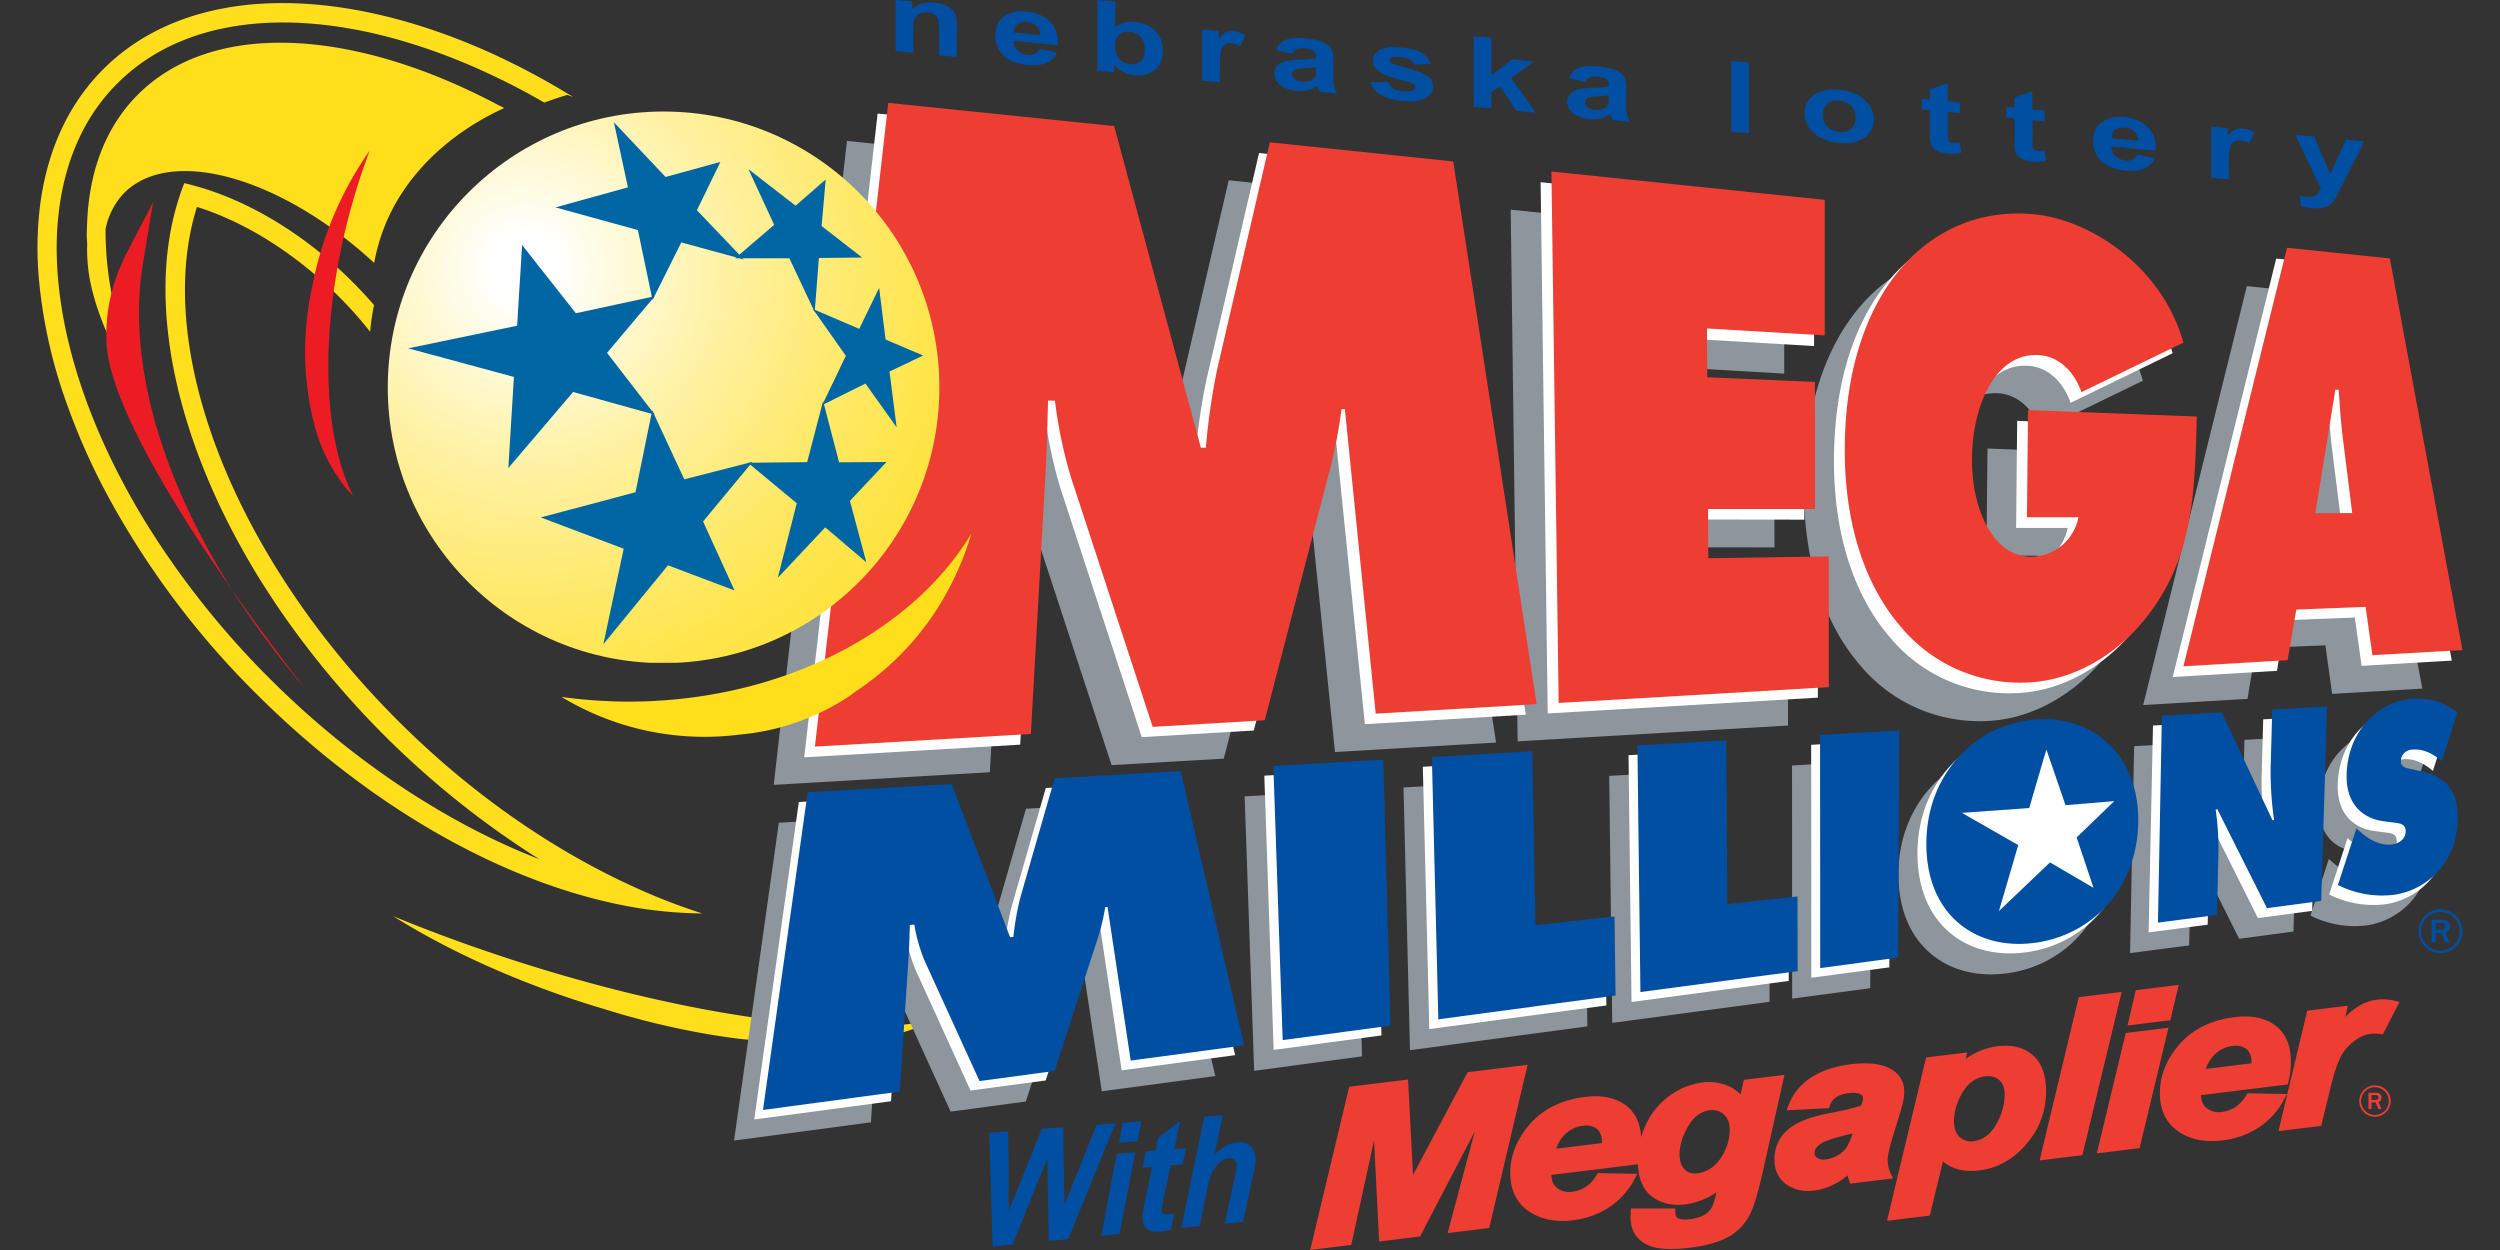
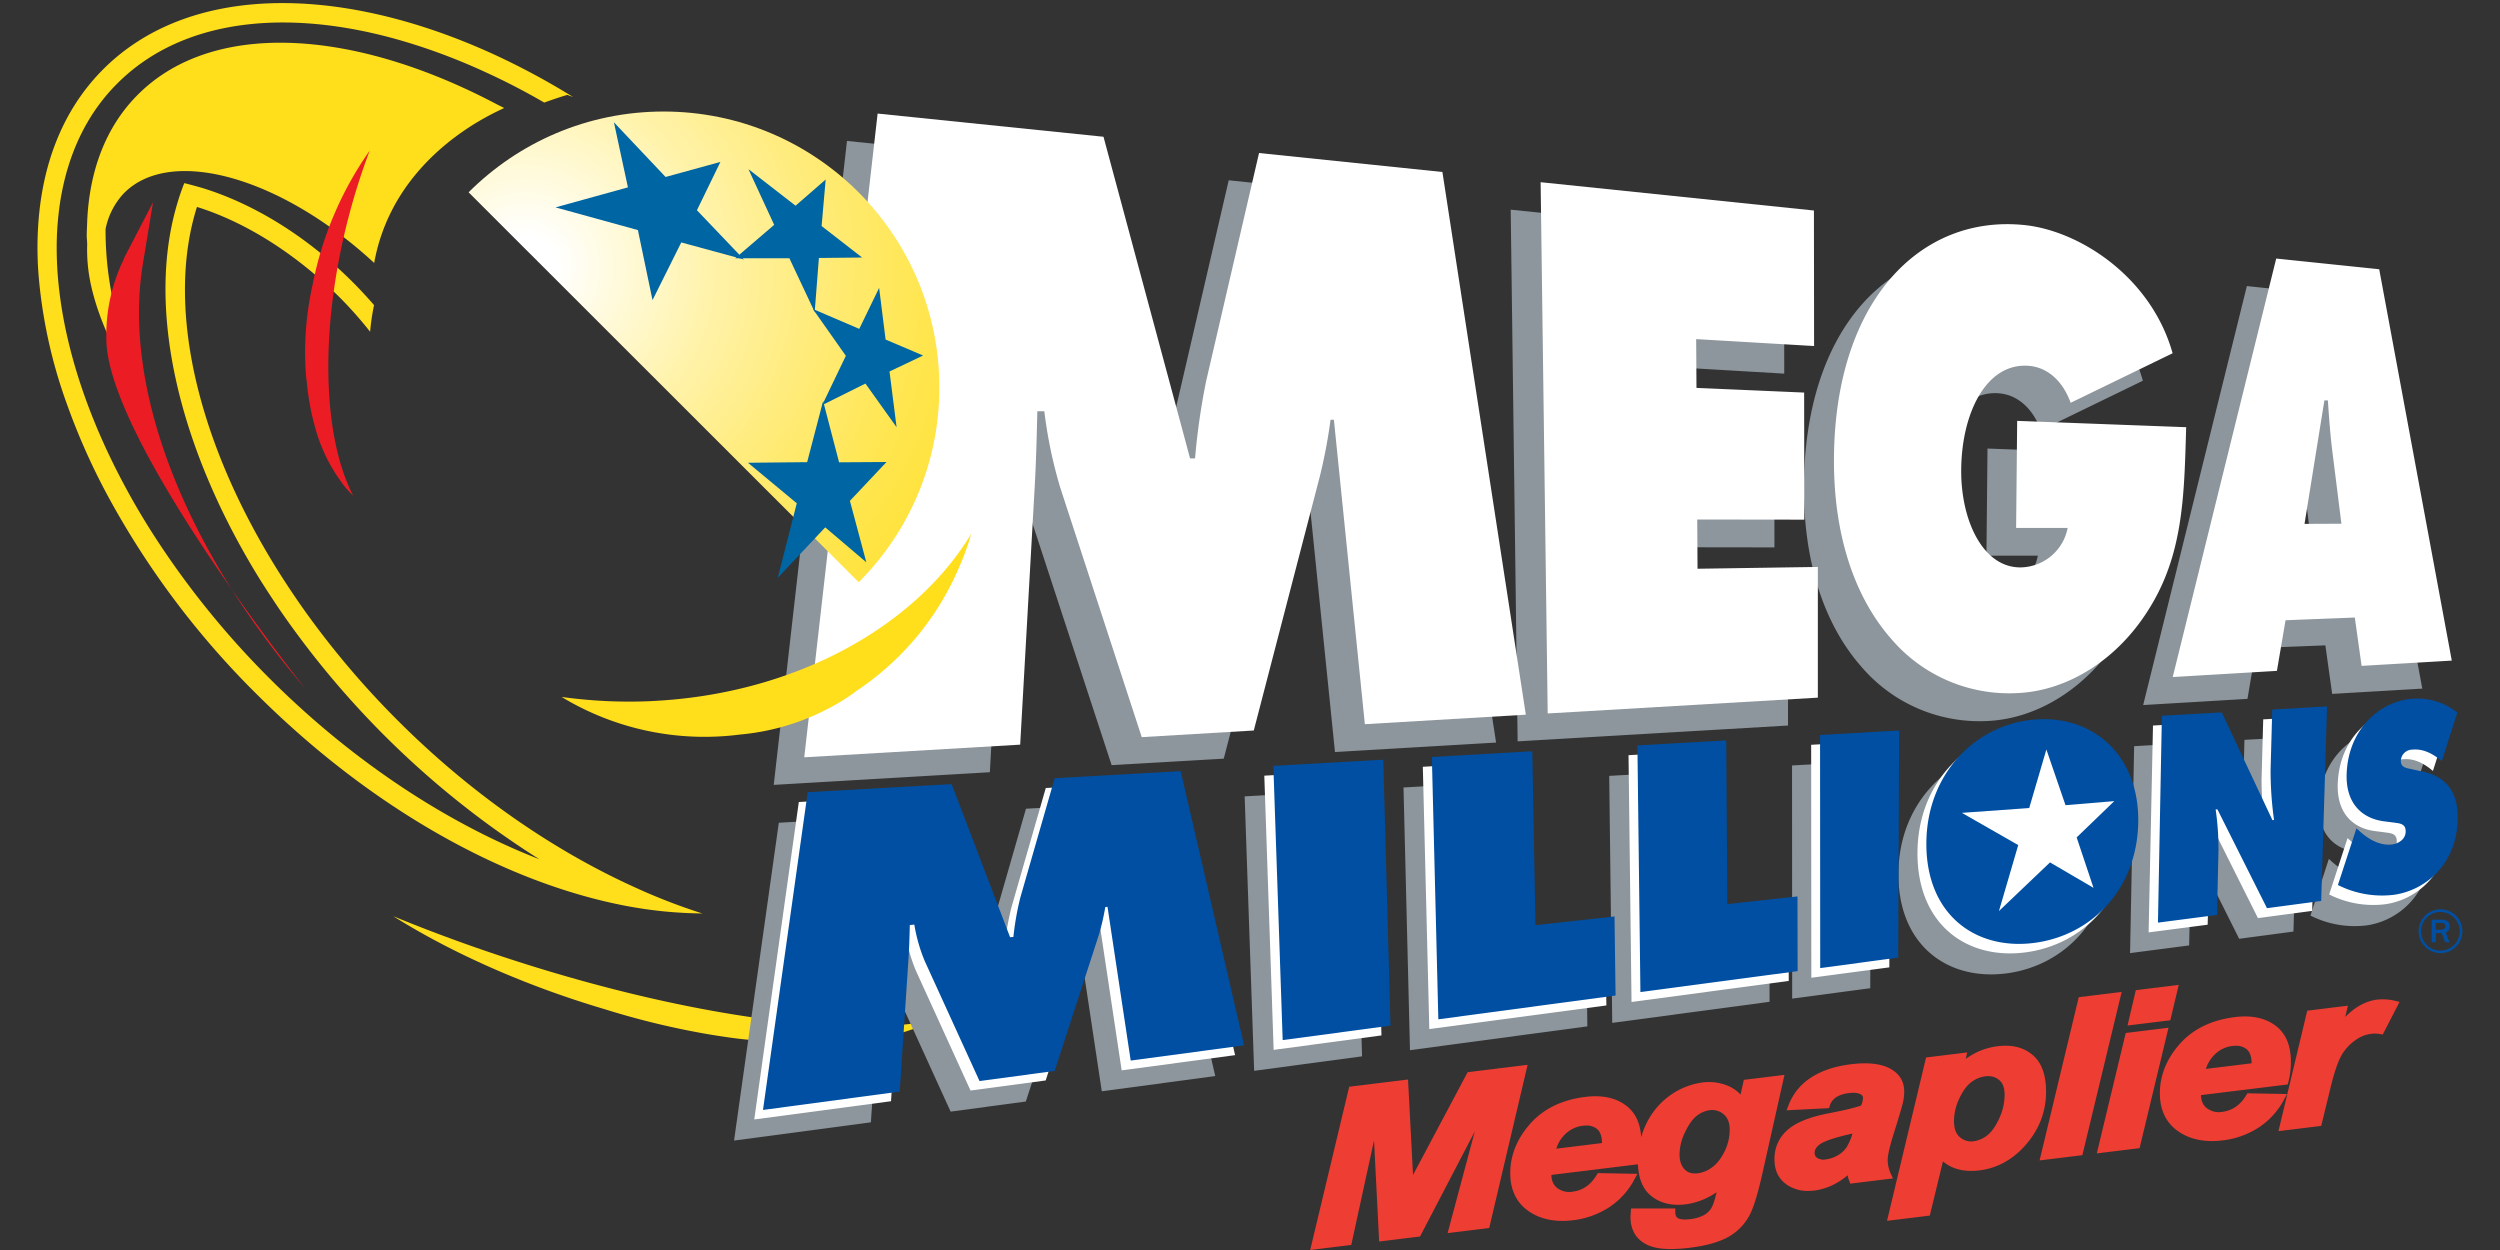
<svg xmlns="http://www.w3.org/2000/svg" viewBox="0 0 529.17 264.58">
  <rect x="0" y="0" width="529.17" height="264.58" fill="#333333" stroke="none" />
  <defs>
    <radialGradient id="a" cx="1555.8" cy="5.36" r="4.99" gradientTransform="matrix(84.63 0 0 84.56 -131344 -275.89)" gradientUnits="userSpaceOnUse">
      <stop offset="0" stop-color="#fff" />
      <stop offset=".05" stop-color="#fff" />
      <stop offset=".11" stop-color="#fffce9" />
      <stop offset=".29" stop-color="#fff3ab" />
      <stop offset=".47" stop-color="#ffeb78" />
      <stop offset=".63" stop-color="#ffe650" />
      <stop offset=".78" stop-color="#ffe133" />
      <stop offset=".91" stop-color="#ffdf21" />
      <stop offset="1" stop-color="#ffde1b" />
    </radialGradient>
    <clipPath id="b">
      <path d="M232.43 256.92C232.33 358 314.23 440 415.33 440s183.1-81.8 183.1-182.9S516.6 74.08 415.53 74h-.1c-101 0-182.9 81.9-183 182.9" class="cls-1" />
    </clipPath>
    <style>.cls-1{fill:none}.cls-3{fill:#fefefe}.cls-4{fill:#ffde1b}.cls-6{fill:#fff}.cls-7{fill:#ee3e33}.cls-8{fill:#ec1c24}.cls-9{fill:#004fa2}.cls-12{fill:#0065a3}</style>
  </defs>
  <g data-name="Layer 1">
    <path d="m1016.6 659 13.5-1.9c-4.5.5-9 1.1-13.5 1.7z" style="fill:gray" transform="translate(7.935) scale(.319)" />
    <path d="m339.638 207.882.063-.16z" class="cls-1" />
    <path d="m339.606 207.882.064-.16.031-.063v-.032l.064-.191-8 1.211.191 1.37a66.102 66.102 0 0 1 4.303-.541l2.9-.415a1.543 1.543 0 0 0 .287-.573zM339.701 207.659l-.031.064z" class="cls-3" />
    <path d="M106.21 202.432c-8-2.646-15.714-5.514-22.981-8.51 12.367 7.777 28.048 14.757 44.782 19.697a169.02 169.02 0 0 0 22.438 5.387c2.773.446 5.323.828 7.745 1.052l1.817.159.733.064a117.611 117.611 0 0 0 14.215.573 59.886 59.886 0 0 0 15.937-2.263l1.53-.478.255-.095.765-.255a20.9 20.9 0 0 0 3.633-1.69c-18.677 3.57-53.228-1.179-90.87-13.641" class="cls-4" />
    <path d="m537.13 93.52 150 15.4 57.5 213.6h3.3a473 473 0 0 1 7.4-51.5l35.1-151.4 121.9 12.8 55.5 360.3-106.9 6.28-20.6-202.2h-2.2a337 337 0 0 1-7 37.3l-44 169.3-74.4 4.3-54.3-165.8a303.32 303.32 0 0 1-10.6-50.7l-4.6-.2c-.4 16.2-.8 32.9-1.7 49.1l-9.6 172.3-143.4 8.4zm440.4 45.6 181.4 18.8.1 90-78.3-4.6.2 32.4 71.5 3.1.1 84.4-71.1-.1.2 32.7 79.9-1.2v86.8l-179.4 10.5-4.6-352.8M1406 301.82c-1.3 46.3-2 84.8-25 121.2-21.1 33.6-53.7 53.4-85.7 55.3a103 103 0 0 1-85.4-36.3c-23.2-26.5-37.8-66.6-37.8-117.9 0-105.7 57-164 126.8-156.6 36.4 3.9 83.8 34.3 98.1 85.1l-67.7 32.9c-5.6-15.3-16.2-23.9-28.5-24.6-28-1.5-44 32.1-44.2 69.3-.2 33.8 14.6 65.1 39.8 64.7a32.33 32.33 0 0 0 30.9-26.2h-34.1l.7-71.1zm78.8 64.2 13.3-82h2.3c.8 11.5 1.6 23.3 3.2 34.8l5.8 47.1zm-12.7 64 46-1.8 4.5 32.2 59.8-3.5-48.2-260-68.2-7.1-68.8 278 69.2-4.1zM801 528.42l73-4.1 4.9 176.6-71.6 9.6-6.3-182.1m105.4-5.9 66.7-3.8 2.1 115.5 52.5-5.7.7 52.5-117.7 15.8-4.3-174.3m136.5-7.7 59-3.3.7 108.8 46.6-5.1.1 49.5-104.4 14-2-163.9m121.3-6.9 52.5-3-.6 150.8-51.8 6.9-.1-154.7m143.9 37.3c14.6-1.2 23.3 10.8 23.2 25.7-.3 16.2-10 28.3-23.8 29.9s-23.9-8.7-23.7-25.3c.2-15.4 9.6-29.2 24.4-30.4m.5-47.7c-39.6 2.2-73.6 34.9-73.9 82.1-.3 47.7 32.7 71.6 72.1 66.3 37.7-5.1 67.7-35.5 68.6-79.8.7-43.7-28.8-70.7-66.8-68.6m82.5-2.3 39.8-2.3 33.6 71.5h1.2a234.65 234.65 0 0 1-2.4-33.5l1-39.9 36.4-2-3.9 129.2-36 4.8-32.9-65.7h-1.2a182.13 182.13 0 0 1 1.9 26.7l-1 43.4-39.2 5.1zm129.2 74.8 1.8 1.6c6.2 5.7 13.7 10 21.8 9.1 3.4-.4 8.9-2.8 9.1-8.4s-4.3-5.6-7.5-6.1l-7-.9c-13.8-1.7-25.3-11.2-24.7-31.3 1-30.6 23-48.9 44.1-50.1a42.29 42.29 0 0 1 29.4 9.2l-10.3 32.4c-5.6-4.8-12.1-8.4-19.5-7.7a7.7 7.7 0 0 0-7.7 7.3c-.1 4.7 4.1 5 6.8 5.6l7.7 1.6c14.2 3 24.1 12.2 23.3 32.9-1.1 29-21.7 46-42.2 48.9a65 65 0 0 1-37.3-6.5zm-1028.5-24 95.6-5.4 38.8 101.7 2.2-.2a184.75 184.75 0 0 1 4.7-26.5l22.7-78.9 83.5-4.7L781.5 714l-75.3 10.1L690.8 622l-1.5.2a144.63 144.63 0 0 1-4.5 19.5l-29 89.2-49.9 6.7-36.2-79.4a108.44 108.44 0 0 1-7-24.4l-3 .3c-.2 8.1-.4 16.3-1 24.4l-5.7 86.2-90.8 12.1z" style="fill:#8d969c" transform="translate(7.935) scale(.319)" />
    <path d="m185.764 24.039 47.81 4.908 18.327 68.08h1.052a143.234 143.234 0 0 1 2.358-16.414L266.5 32.39l38.811 4.016 17.658 114.87-34.072 2.009-6.556-64.448h-.702a112.805 112.805 0 0 1-2.23 11.825l-14.025 53.961-23.713 1.403-17.244-52.782a97.044 97.044 0 0 1-3.378-16.191h-1.476c-.127 5.163-.255 10.486-.542 15.65l-3.091 54.916-45.706 2.678zm140.337 14.527 57.85 5.992.032 28.686-24.957-1.466.064 10.327 22.789.988.032 26.9-22.662-.031.064 10.422 25.466-.382v27.666l-57.18 3.346-1.498-112.448m136.64 51.858c-.415 14.757-.638 27.028-7.968 38.63-6.726 10.741-17.116 17.02-27.316 17.626a32.804 32.804 0 0 1-27.22-11.538c-7.394-8.447-12.047-21.228-12.047-37.579 0-33.69 18.167-52.271 40.415-49.913 11.602 1.243 26.71 10.933 31.267 27.124L438.294 85.26c-1.785-4.908-5.163-7.617-9.084-7.84-8.924-.51-14.024 10.23-14.087 22.088-.064 10.74 4.653 20.749 12.685 20.59a10.305 10.305 0 0 0 9.849-8.351h-10.91l.223-22.662zm25.052 20.462L492 84.75h.733c.255 3.666.51 7.427.988 11.092l1.88 15.012zm-4.016 20.399 14.662-.574 1.434 10.231 19.092-1.115-15.363-82.838-21.801-2.263-21.906 88.581 22.056-1.306z" class="cls-6" />
-     <path d="m188.018 21.776 47.81 4.908 18.358 68.08h1.052a143.234 143.234 0 0 1 2.359-16.414l11.187-48.224 38.821 4.048 17.658 114.87-34.072 2.009-6.525-64.448h-.71a107.412 107.412 0 0 1-2.232 11.889l-14.024 53.96-23.713 1.403-17.307-52.845A97.044 97.044 0 0 1 223.3 84.82l-1.466-.031c-.127 5.163-.255 10.518-.542 15.65l-3.091 54.916-45.706 2.678zM328.387 36.31l57.849 5.992v28.686l-24.925-1.467.064 10.327 22.79.988.031 26.901h-22.662l.064 10.423 25.499-.383v27.666l-57.18 3.347-1.53-112.48m136.607 51.857c-.414 14.757-.637 27.028-7.936 38.63-6.693 10.71-17.116 17.02-27.315 17.626a32.804 32.804 0 0 1-27.22-11.538c-7.394-8.446-12.048-21.228-12.048-37.578 0-33.69 18.168-52.272 40.415-49.913 11.602 1.243 26.71 10.932 31.268 27.123L440.58 83.004c-1.785-4.909-5.164-7.618-9.084-7.841-8.925-.51-14.024 10.231-14.088 22.088-.064 10.741 4.653 20.75 12.685 20.59a10.305 10.305 0 0 0 9.849-8.35h-10.9l.223-22.694zm25.084 20.463 4.24-26.136h.7c.256 3.665.51 7.426.989 11.092l1.88 15.012zm-4.016 20.398 14.662-.573 1.434 10.23 19.06-1.083L505.855 54.7l-21.769-2.263-21.928 88.607 22.056-1.306z" class="cls-7" />
    <path d="M8.104 47.465c.86-12.972 5.323-24.35 13.674-32.733 17.976-18.072 49.626-18.2 82.137-3.506a154.265 154.265 0 0 1 16.51 8.765l.892.542-1.243-.447c-1.625.478-3.283 1.052-4.876 1.626a141.793 141.793 0 0 0-12.718-6.566 127.954 127.954 0 0 0-14.438-5.61C62.48 1.345 38.957 3.45 24.774 17.728c-6.566 6.566-10.454 15.108-12.016 24.86q-.504 3.28-.68 6.598c-.764 15.937 4.113 34.487 14.025 53.1q3.442 6.503 7.713 12.941a182.855 182.855 0 0 0 23.778 28.91c17.211 17.083 37.132 30.183 56.574 37.737a189.214 189.214 0 0 1-55.395-53.451q-1.913-2.869-3.73-5.737C37.419 94.223 30.885 64.645 37.642 42.684q.59-1.992 1.37-3.92c1.34.319 2.71.701 4.112 1.115 10.486 3.283 21.578 9.945 31.331 19.634a88.71 88.71 0 0 1 4.718 5.068 47.564 47.564 0 0 0-.83 5.642 82.87 82.87 0 0 0-6.852-7.682C62.056 53.266 51.506 46.86 41.69 43.8c-6.917 21.865.51 52.144 19.697 80.957a176.812 176.812 0 0 0 3.475 5.036 183.767 183.767 0 0 0 19.856 23.236c15.045 14.948 32.16 26.805 49.212 34.582a126.268 126.268 0 0 0 14.726 5.737 90.436 90.436 0 0 1-16.287-1.626c-25.881-4.972-53.898-20.813-77.739-44.494a179.39 179.39 0 0 1-31.777-42.2 139.703 139.703 0 0 1-8.67-19.443A105.716 105.716 0 0 1 8.2 58.646a72.827 72.827 0 0 1-.096-11.187" class="cls-4" />
    <path d="M18.453 46.923C18.9 36.31 22.278 27.098 28.908 20.31c15.745-16.127 45.578-14.374 75.985 1.626.606.319 1.211.606 1.817.924-1.37.765-23.331 9.626-27.507 32.798C59.538 37.489 36.111 30.827 26.2 40.93a15.49 15.49 0 0 0-3.857 7.554 70.978 70.978 0 0 0 2.805 20.016 105.78 105.78 0 0 0 6.256 16.83c-6.247-8.415-10.358-17.053-12.111-24.83a34.863 34.863 0 0 1-.839-8.701c0-.574-.063-1.147-.095-1.721 0-1.052.064-2.104.095-3.124" class="cls-4" />
    <path d="m26.24 54.669 6.152-11.857-2.168 13.163c-4.239 26.009 8.542 59.54 34.327 89.691 0 0-42.04-52.718-42.04-73.977a36.654 36.654 0 0 1 3.793-17.02" class="cls-8" />
    <path d="M137.732 148.407a103.476 103.476 0 0 1-18.869-.892 58.417 58.417 0 0 0 37.738 7.968 49.868 49.868 0 0 0 23.171-8.128l1.307-.956.542-.382a59.15 59.15 0 0 0 20.494-23.937l.893-1.976.127-.319.446-1.02a58.273 58.273 0 0 0 2.008-5.8c-11.856 19.729-37.546 34.103-67.953 35.442" class="cls-4" />
    <path d="M73.667 46.413a135.588 135.588 0 0 1 4.59-14.534 73.79 73.79 0 0 0-12.048 28.208 66.015 66.015 0 0 0-1.626 14.343c0 1.785.064 3.41.192 5.004l.127 1.18.064.477a52.826 52.826 0 0 0 1.689 9.212 35.22 35.22 0 0 0 4.708 10.454l.7 1.02.128.16.351.51a20.354 20.354 0 0 0 2.2 2.453c-6.344-12.303-7.204-34.582-1.084-58.487" class="cls-8" />
    <path d="m267.614 164.184 23.268-1.307 1.53 56.288-22.822 3.06-1.976-58.04m33.553-1.881 21.26-1.211.669 36.813 16.701-1.817.223 16.733-37.482 5.004-1.371-55.522m43.539-2.455 18.805-1.051.223 34.677 14.853-1.625.031 15.777-33.275 4.462-.637-52.24m38.661-2.199 16.766-.956-.223 48.065-16.51 2.199-.033-49.308m45.866 11.889c4.653-.383 7.426 3.442 7.394 8.191-.095 5.164-3.187 9.02-7.586 9.498s-7.617-2.773-7.553-8.063c.063-4.909 3.06-9.307 7.777-9.69m.159-15.203c-12.622.7-23.49 11.123-23.554 26.167-.096 15.204 10.422 22.821 22.98 21.132 12.016-1.625 21.578-11.283 21.865-25.434.255-13.929-9.18-22.535-21.291-21.865m26.295-.702 12.686-.7 10.709 22.788h.35a74.79 74.79 0 0 1-.764-10.677l.35-12.717 11.602-.638-1.243 41.18-11.474 1.53-10.487-20.947h-.382a58.05 58.05 0 0 1 .606 8.51l-.383 13.833-12.494 1.626zm41.18 23.841.574.51c1.976 1.817 4.366 3.188 6.916 2.9 1.084-.127 2.869-.892 2.933-2.676s-1.371-1.785-2.39-1.945l-2.232-.287c-4.398-.541-8.096-3.57-7.873-9.976.32-9.753 7.331-15.586 14.056-16a13.635 13.635 0 0 1 9.371 2.932l-3.283 10.32c-1.785-1.53-3.857-2.677-6.215-2.485a2.454 2.454 0 0 0-2.454 2.326c-.064 1.498 1.338 1.594 2.167 1.785l2.454.51c4.526.956 7.682 3.889 7.427 10.486-.351 9.244-6.917 14.662-13.45 15.586a20.698 20.698 0 0 1-11.89-2.071zm-327.814-7.649 30.47-1.721 12.368 32.415.7-.064a58.885 58.885 0 0 1 1.499-8.446l7.235-25.148 26.646-1.498 13.428 58.04-24.01 3.22-4.899-32.543-.478.032a46.088 46.088 0 0 1-1.466 6.215l-9.243 28.431-15.905 2.136-11.538-25.308a34.563 34.563 0 0 1-2.231-7.777l-.956.096c-.064 2.582-.128 5.195-.287 7.777l-1.817 27.475-28.95 3.856z" class="cls-6" />
    <path d="m269.527 162.112 23.267-1.306 1.53 56.287-22.821 3.06-1.976-58.04m33.552-1.881 21.26-1.211.669 36.813 16.733-1.849.223 16.734-37.514 5.036-1.37-55.523m43.506-2.454 18.805-1.052.223 34.646 14.853-1.626.032 15.81-33.276 4.43-.637-52.208m38.662-2.2 16.733-.956-.19 48.065-16.511 2.23-.032-49.339m72.352-4.08 12.685-.7 10.71 22.789h.35a75.22 75.22 0 0 1-.733-10.678l.35-12.717 11.602-.67-1.243 41.18-11.474 1.53-10.486-20.908h-.383a58.05 58.05 0 0 1 .606 8.51l-.319 13.833-12.494 1.625zm41.18 23.842.573.51c1.976 1.816 4.367 3.187 6.949 2.9 1.083-.127 2.836-.892 2.9-2.677s-1.37-1.785-2.39-1.944l-2.232-.287c-4.398-.574-8.063-3.57-7.872-9.977.319-9.753 7.33-15.585 14.056-15.968a13.48 13.48 0 0 1 9.37 2.932l-3.282 10.295c-1.785-1.53-3.857-2.677-6.216-2.454a2.454 2.454 0 0 0-2.454 2.327c-.064 1.498 1.307 1.594 2.167 1.785l2.455.542c4.526.956 7.681 3.888 7.394 10.486-.35 9.275-6.916 14.661-13.45 15.586a20.717 20.717 0 0 1-11.889-2.072zm-327.814-7.65 30.47-1.72 12.367 32.414.701-.064a58.885 58.885 0 0 1 1.498-8.446l7.236-25.148 26.677-1.498 13.419 58.04-24 3.22-4.91-32.542-.477.063a46.088 46.088 0 0 1-1.466 6.216l-9.243 28.462-15.905 2.136-11.57-25.34a34.563 34.563 0 0 1-2.231-7.776l-.956.095c-.064 2.582-.128 5.196-.319 7.777l-1.817 27.475-28.94 3.888zm260.338-15.426c-12.653.7-23.458 11.123-23.554 26.167-.095 15.204 10.455 22.821 22.98 21.132 12.017-1.625 21.579-11.315 21.866-25.434.255-13.96-9.18-22.535-21.292-21.865" class="cls-9" />
    <path d="m429.52 171.037 3.633-12.399 4.048 11.793 10.327-.86-7.968 7.681 3.57 10.678-9.212-5.387-10.805 10.295 4.08-13.96-11.93-6.821 14.247-1.02" class="cls-6" />
    <g clip-path="url(#b)" style="clip-path:url(#b)" transform="translate(7.935) scale(.319)">
-       <path fill="url(#a)" d="M232.43 74h366v365.8h-366z" style="fill:url(#a)" />
+       <path fill="url(#a)" d="M232.43 74h366v365.8z" style="fill:url(#a)" />
    </g>
    <path d="m173.908 47.848 8.574 6.661-9.148.096-.892 11.442-5.355-11.378h-11.474l8.255-7.076-5.45-11.793 9.976 7.745 6.374-5.546-.86 9.849" class="cls-12" />
    <path d="m188.282 78.637 1.498 11.793-6.597-9.243-9.148 4.551 5.004-10.422-6.98-9.913 9.817 4.208 4.207-8.67 1.37 10.933 7.937 3.378-7.108 3.379" class="cls-12" />
    <path d="m174.673 111.626-10.04 10.677 4.016-15.777-10.327-8.574 12.526-.127 3.378-12.94 3.379 12.971 10.04-.063-7.745 8.223 3.474 13.004-8.701-7.394" class="cls-12" />
-     <path d="m132.027 116.152-17.562-6.63 20.048-5.323 3.538-17.339 6.788 14.598 14.439-3.697-10.464 12.622 6.662 14.597-14.088-5.322-13.674 16.701 4.303-20.207" class="cls-12" />
-     <path d="m109.46 68.948 1.052-17.084 11.379 14.438 16.701-3.601-10.103 11.984 10.126 13.1-17.307-4.813-13.706 16.096 1.18-19.284-22.375-6.055 23.044-4.781" class="cls-12" />
    <path d="m140.887 37.457 11.602-3.187-4.972 10.231 9.944 10.423-13.259-3.608-6.088 12.207-3.091-14.821-17.444-4.807 15.33-4.239-2.964-13.769 10.933 11.57" class="cls-12" />
-     <path d="m202.523 12.064-3.758-.36v-5.52q0-1.75-.239-2.29a1.96 1.96 0 0 0-.78-.872 2.955 2.955 0 0 0-1.304-.412 3.506 3.506 0 0 0-1.753.24 1.935 1.935 0 0 0-1.062.975q-.286.637-.286 2.457v4.899l-3.758-.344V0l3.506.335v1.593q1.855-1.654 4.679-1.383a7.716 7.716 0 0 1 2.272.561 4.434 4.434 0 0 1 1.556 1.02 3.302 3.302 0 0 1 .736 1.275 7.133 7.133 0 0 1 .207 1.944zM220 10.305l3.741.85a4.347 4.347 0 0 1-2.279 2.171q-1.552.67-3.895.443-3.703-.354-5.479-2.368a5.683 5.683 0 0 1-1.405-3.863q0-2.69 1.845-4.035t4.666-1.074q3.165.318 4.998 2.075t1.75 5.052l-9.409-.918a2.783 2.783 0 0 0 .896 2.068 3.646 3.646 0 0 0 2.164.918 2.665 2.665 0 0 0 1.485-.226 1.954 1.954 0 0 0 .921-1.093zm.213-2.869a2.63 2.63 0 0 0-.842-1.97 3.312 3.312 0 0 0-1.95-.835 2.805 2.805 0 0 0-2.034.488 2.059 2.059 0 0 0-.787 1.778zM232.29 14.93V0l3.757.36v5.377a5.61 5.61 0 0 1 4.115-1.109 7.07 7.07 0 0 1 4.293 1.842q1.696 1.594 1.696 4.274 0 2.767-1.73 4.1a5.737 5.737 0 0 1-4.205 1.093 6.939 6.939 0 0 1-2.4-.695 6.314 6.314 0 0 1-2.036-1.565v1.593zm3.729-5.282q0 1.68.694 2.55a3.608 3.608 0 0 0 2.595 1.39 2.77 2.77 0 0 0 2.12-.606q.873-.72.873-2.467c0-1.234-.293-2.155-.88-2.757a3.506 3.506 0 0 0-2.26-1.036 2.983 2.983 0 0 0-2.247.583q-.892.714-.895 2.343zM258.215 17.425l-3.755-.363V6.247l3.487.319v1.54a4.587 4.587 0 0 1 1.613-1.276 3.506 3.506 0 0 1 1.622-.19 6.375 6.375 0 0 1 2.474.777L262.492 9.8a4.322 4.322 0 0 0-1.765-.638 2.41 2.41 0 0 0-1.336.201 1.912 1.912 0 0 0-.86 1.116q-.32.832-.32 3.595zM273.527 11.382l-3.407-.797a3.64 3.64 0 0 1 1.976-2.132q1.405-.615 4.172-.35 2.511.238 3.742.812a4.099 4.099 0 0 1 1.73 1.316q.504.746.5 2.61l-.037 3.338a9.281 9.281 0 0 0 .178 2.12 5.957 5.957 0 0 0 .676 1.516l-3.717-.372c-.095-.198-.216-.491-.36-.88-.064-.175-.105-.29-.134-.348a6.336 6.336 0 0 1-2.059.87 7.254 7.254 0 0 1-2.34.131q-2.189-.21-3.454-1.236a3.044 3.044 0 0 1-1.275-2.413 2.34 2.34 0 0 1 .574-1.594 3.187 3.187 0 0 1 1.612-.956 14.786 14.786 0 0 1 2.987-.38 24.603 24.603 0 0 0 3.65-.353V12a1.434 1.434 0 0 0-.536-1.227q-.536-.408-2.018-.545a3.187 3.187 0 0 0-1.565.15 1.877 1.877 0 0 0-.895 1.004zm5.026 2.805q-.72.114-2.285.22a7.997 7.997 0 0 0-2.046.3c-.491.22-.734.531-.734.936a1.422 1.422 0 0 0 .587 1.097 2.668 2.668 0 0 0 1.498.583 3.748 3.748 0 0 0 1.938-.319 1.66 1.66 0 0 0 .895-.86 4.268 4.268 0 0 0 .147-1.38zM290.069 17.403l3.767-.074a2.403 2.403 0 0 0 .979 1.361 4.389 4.389 0 0 0 2.056.638q1.46.137 2.192-.198a.762.762 0 0 0 .51-.723.733.733 0 0 0-.267-.564 3.901 3.901 0 0 0-1.256-.498q-4.542-1.201-5.76-1.95-1.683-1.036-1.686-2.595 0-1.405 1.46-2.23t4.516-.524q2.91.284 4.332 1.141a4.462 4.462 0 0 1 1.95 2.327l-3.54.156a2.002 2.002 0 0 0-.864-1.048 4.182 4.182 0 0 0-1.81-.51c-.989-.096-1.7-.058-2.127.111a.583.583 0 0 0-.427.539.688.688 0 0 0 .373.555q.513.334 3.506 1.144t4.192 1.673a2.687 2.687 0 0 1 1.176 2.231q0 1.486-1.632 2.4t-4.838.622q-2.898-.278-4.59-1.336a4.96 4.96 0 0 1-2.212-2.648zM311.93 22.592V7.65l3.755.36v7.927l4.399-3.385 4.624.446-4.85 3.493 5.214 7.363-4.051-.39-3.583-5.2-1.753 1.226v3.459zM335.526 17.348l-3.407-.796a3.64 3.64 0 0 1 1.976-2.133q1.406-.615 4.172-.35 2.512.239 3.742.813a4.099 4.099 0 0 1 1.73 1.316q.504.746.501 2.61l-.038 3.337a9.1 9.1 0 0 0 .178 2.12 5.849 5.849 0 0 0 .676 1.517l-3.716-.357a9.975 9.975 0 0 1-.36-.883 6.457 6.457 0 0 0-.134-.347 6.375 6.375 0 0 1-2.06.87 7.254 7.254 0 0 1-2.339.13q-2.19-.21-3.455-1.236a3.044 3.044 0 0 1-1.275-2.413 2.34 2.34 0 0 1 .574-1.594 3.187 3.187 0 0 1 1.613-.956 14.786 14.786 0 0 1 2.986-.379 24.603 24.603 0 0 0 3.65-.354v-.283a1.434 1.434 0 0 0-.536-1.228c-.357-.267-1.03-.452-2.017-.545a3.187 3.187 0 0 0-1.565.15 1.877 1.877 0 0 0-.896.991zm5.026 2.805q-.72.115-2.285.22a7.997 7.997 0 0 0-2.046.3q-.736.319-.736.937a1.425 1.425 0 0 0 .59 1.096 2.658 2.658 0 0 0 1.497.584 3.748 3.748 0 0 0 1.938-.32 1.66 1.66 0 0 0 .896-.86 4.268 4.268 0 0 0 .146-1.38zM366.443 27.838v-14.93l3.758.364v14.93zM381.997 23.77a4.405 4.405 0 0 1 .921-2.67 5.058 5.058 0 0 1 2.614-1.785 9.38 9.38 0 0 1 3.777-.338q3.219.319 5.278 2.1t2.059 4.227a4.443 4.443 0 0 1-2.078 3.87q-2.078 1.424-5.234 1.105a11.08 11.08 0 0 1-3.723-1.03 6.483 6.483 0 0 1-2.693-2.23 5.737 5.737 0 0 1-.921-3.248zm3.847.524a3.363 3.363 0 0 0 1.004 2.55 4.054 4.054 0 0 0 2.473 1.093 3.372 3.372 0 0 0 2.464-.619q.998-.761.998-2.387a3.34 3.34 0 0 0-.998-2.55 4 4 0 0 0-2.464-1.093 3.414 3.414 0 0 0-2.473.615q-1.004.781-1.004 2.39zM414.858 21.674v2.282l-2.569-.246v4.364a8.536 8.536 0 0 0 .073 1.549.768.768 0 0 0 .32.395 1.434 1.434 0 0 0 .637.204 5.95 5.95 0 0 0 1.507-.13l.319 2.25a9.224 9.224 0 0 1-2.968.143 6.26 6.26 0 0 1-1.829-.437 3.079 3.079 0 0 1-1.198-.787 2.55 2.55 0 0 1-.526-1.163 10.579 10.579 0 0 1-.121-2.03v-4.715l-1.725-.165v-2.282l1.725.165v-2.148l3.767-1.307v3.825zM432.77 23.404v2.28l-2.568-.246v4.36a8.08 8.08 0 0 0 .076 1.55.752.752 0 0 0 .319.391 1.396 1.396 0 0 0 .637.204 5.919 5.919 0 0 0 1.508-.127l.319 2.25a9.243 9.243 0 0 1-2.968.14 6.375 6.375 0 0 1-1.83-.433 3.114 3.114 0 0 1-1.198-.788 2.55 2.55 0 0 1-.526-1.166 10.563 10.563 0 0 1-.12-2.027v-4.718l-1.725-.165v-2.28l1.724.167v-2.152l3.768-1.307v3.825zM452.373 32.663l3.745.839a4.357 4.357 0 0 1-2.28 2.17q-1.558.67-3.897.443-3.7-.353-5.48-2.368a5.677 5.677 0 0 1-1.405-3.863q0-2.693 1.845-4.035t4.667-1.074q3.165.319 4.997 2.075t1.75 5.052l-9.409-.906a2.805 2.805 0 0 0 .909 2.07 3.627 3.627 0 0 0 2.167.917 2.658 2.658 0 0 0 1.482-.226 1.954 1.954 0 0 0 .909-1.094zm.213-2.868a2.64 2.64 0 0 0-.841-1.97 3.302 3.302 0 0 0-1.951-.835 2.824 2.824 0 0 0-2.024.485 2.059 2.059 0 0 0-.79 1.778zM471.783 37.97l-3.758-.36V26.796l3.506.334v1.556a4.609 4.609 0 0 1 1.594-1.275 3.538 3.538 0 0 1 1.626-.191 6.375 6.375 0 0 1 2.473.777l-1.163 2.384a4.395 4.395 0 0 0-1.766-.637 2.426 2.426 0 0 0-1.336.204 1.935 1.935 0 0 0-.863 1.112q-.32.838-.32 3.596zM485.84 28.51l3.996.383 3.395 8.006 3.317-7.36 3.892.374-5.017 9.928-.895 1.798a6.375 6.375 0 0 1-.956 1.354 3.26 3.26 0 0 1-1.027.711 4.934 4.934 0 0 1-1.43.344 9.438 9.438 0 0 1-1.913 0 13.195 13.195 0 0 1-2.126-.379l-.319-2.272a10.932 10.932 0 0 0 1.594.287c.873.082 1.52-.048 1.938-.399a3.315 3.315 0 0 0 .956-1.4zM226.112 262.26l-4.12.412-.32-17.416-7.353 18.168-4.204.42-.742-24.06 4.048-.319.12 16.826 6.987-17.358 4.504-.341.28 16.437 6.799-16.973 4.003-.303zM236.388 244.214l3.92-.319-3.343 17.288-3.876.383zm1.275-6.575 3.956-.297-.842 4.214-3.923.319zM241.855 247.166l.707-3.455 2.034-.163.554-2.75 4.67-3.539-1.275 5.967 2.483-.198-.695 3.424-2.515.21-1.543 7.171q-.398 1.938-.408 2.231a.956.956 0 0 0 .297.816 1.54 1.54 0 0 0 1.074.173c.166 0 .612-.096 1.348-.24l-.73 3.446a10.652 10.652 0 0 1-2.087.427q-2.028.2-3.012-.596c-.66-.529-.976-1.37-.957-2.521a28.074 28.074 0 0 1 .612-3.66l1.447-6.925zM253.928 259.516l-3.879.38 4.832-23.539 3.959-.293-1.766 8.332a11.105 11.105 0 0 1 2.61-1.954 6.496 6.496 0 0 1 2.404-.676q1.717-.137 2.728.905t.934 3.006a19.691 19.691 0 0 1-.497 3.076l-2.13 9.88-3.879.377 2.142-10.098a17.779 17.779 0 0 0 .357-2.094 1.68 1.68 0 0 0-.42-1.307 1.444 1.444 0 0 0-1.202-.385 3.187 3.187 0 0 0-1.912.924 7.605 7.605 0 0 0-1.897 2.75c-.242.578-.574 1.913-1.004 3.972z" class="cls-9" />
    <path d="M364.85 235.86a3.681 3.681 0 0 0-2.433-.908 3.825 3.825 0 0 0-.532.035 5.677 5.677 0 0 0-2.67 1.147c-.887.66-1.738 1.827-2.522 3.474a11.025 11.025 0 0 0-1.189 4.714c0 1.53.424 2.646 1.304 3.41.637.55 1.488.747 2.626.61a6.521 6.521 0 0 0 2.958-1.247c.991-.71 1.87-1.82 2.61-3.295a10.327 10.327 0 0 0 1.122-4.682c0-1.48-.417-2.544-1.275-3.258zM423.177 228.584a3.506 3.506 0 0 0-2.324-.797 5.1 5.1 0 0 0-.637.041 6.174 6.174 0 0 0-2.869 1.192c-.934.67-1.791 1.82-2.55 3.42a11.245 11.245 0 0 0-1.157 4.848c0 1.594.408 2.706 1.243 3.417a3.592 3.592 0 0 0 2.92.864 5.97 5.97 0 0 0 2.795-1.19c.921-.675 1.785-1.867 2.566-3.54a11.959 11.959 0 0 0 1.192-5.074c-.019-1.495-.398-2.538-1.18-3.181zM338.012 238.942a3.541 3.541 0 0 0-2.263-.704 5.935 5.935 0 0 0-.768.05 6.438 6.438 0 0 0-3.65 1.757 7.229 7.229 0 0 0-1.912 3.095l9.67-1.192c0-1.44-.37-2.451-1.077-3.006zM384.1 244.023a1.186 1.186 0 0 0 .555 1.09 2.55 2.55 0 0 0 1.779.319 6.811 6.811 0 0 0 2.514-.845 5.626 5.626 0 0 0 1.887-1.696 11.538 11.538 0 0 0 1.275-2.941l-.35.089c-4.07.918-5.738 1.65-6.407 2.103-.841.555-1.252 1.173-1.252 1.88zM475.512 222.06a3.541 3.541 0 0 0-2.263-.705 6.324 6.324 0 0 0-4.417 1.807 7.238 7.238 0 0 0-1.913 3.092l9.693-1.19c-.026-1.44-.392-2.45-1.1-3.005z" class="cls-1" />
    <path d="m286.018 263.513 4.822-22.13 1.08 21.407 8.657-1.065 11.593-22.247-5.754 21.53 8.804-1.08 8.124-34.538-5.957.733.06-.223-.12.23-6.675.819-11.563 21.76-1.055-20.211-12.45 1.53-8.255 34.553zM369.12 228.57l-.698 3.112a8.073 8.073 0 0 0-2.83-1.913 10.432 10.432 0 0 0-5.269-.637 15.133 15.133 0 0 0-6.48 2.49 15.554 15.554 0 0 0-5.166 5.832 16.453 16.453 0 0 0-1.297 3.27c-.172-3.047-1.275-5.339-3.328-6.814-2.174-1.575-5.017-2.158-8.446-1.738-4.985.612-8.925 2.531-11.723 5.706s-4.21 6.693-4.21 10.416c0 3.557 1.3 6.266 3.866 8.054 1.989 1.38 4.389 2.078 7.162 2.078a18.343 18.343 0 0 0 2.247-.143 17.919 17.919 0 0 0 7.573-2.687 15.968 15.968 0 0 0 5.444-5.983l.618-1.147-8.38-.16-.235.396c-1.275 2.12-2.965 3.28-5.151 3.547a4.143 4.143 0 0 1-3.187-.774c-.82-.638-1.23-1.54-1.253-2.783l18.324-2.25c.108 3.076 1.08 5.355 2.894 6.773 1.912 1.482 4.31 2.056 7.168 1.708a15.025 15.025 0 0 0 6.579-2.569c-.45 1.983-.826 2.888-1.074 3.306a4.242 4.242 0 0 1-1.636 1.561 8.21 8.21 0 0 1-2.932.839c-1.447.175-2.167-.02-2.515-.214-.27-.15-.58-.43-.58-1.252v-.797h-9.37l-.112 1.708v.051c0 2.869 1.256 4.905 3.732 6.018 1.186.538 2.777.806 4.81.806a34.343 34.343 0 0 0 4.09-.28c3.435-.424 6.186-1.211 8.175-2.34a11.286 11.286 0 0 0 4.656-5.074c.743-1.594 1.543-4.271 2.445-8.236l4.685-20.931zm-2.999 10.548a10.327 10.327 0 0 1-1.122 4.682c-.74 1.475-1.62 2.585-2.61 3.295a6.521 6.521 0 0 1-2.958 1.247c-1.138.137-1.999-.06-2.626-.61-.88-.764-1.304-1.88-1.304-3.41a11.025 11.025 0 0 1 1.189-4.714c.784-1.647 1.635-2.814 2.52-3.474a5.677 5.677 0 0 1 2.672-1.147 3.825 3.825 0 0 1 .532-.035 3.681 3.681 0 0 1 2.432.908c.857.714 1.275 1.779 1.275 3.258zm-36.708 4.022a7.229 7.229 0 0 1 1.912-3.095 6.438 6.438 0 0 1 3.65-1.756 5.935 5.935 0 0 1 .768-.051 3.541 3.541 0 0 1 2.263.704c.707.555 1.074 1.565 1.09 3.006zM400.228 248.46a7.395 7.395 0 0 1-.672-2.92c0-.695.23-2.231 1.322-5.712 1.106-3.54 1.731-5.65 1.913-6.45a10.837 10.837 0 0 0 .27-2.324c0-2.206-1.048-3.866-3.113-4.934-1.913-.995-4.666-1.275-8.14-.854-3.37.41-6.203 1.351-8.425 2.792a11.971 11.971 0 0 0-4.78 5.81l-.44 1.144 8.985-.452.165-.53c.475-1.513 1.808-2.387 4.074-2.664 1.02-.124 1.813-.05 2.358.22s.59.561.59.848a4.59 4.59 0 0 1-.398 1.568c-1.221.45-3.436.985-6.589 1.594-4.172.784-7.085 1.934-8.899 3.506a7.968 7.968 0 0 0-2.846 6.32c0 2.295.842 4.067 2.505 5.262a7.713 7.713 0 0 0 4.603 1.396 11.417 11.417 0 0 0 1.335-.082 12.89 12.89 0 0 0 4.332-1.393 13.772 13.772 0 0 0 2.687-1.836 9.737 9.737 0 0 0 .354 1.182l.22.59 9.036-1.11zm-8.118-8.523a11.538 11.538 0 0 1-1.275 2.942 5.626 5.626 0 0 1-1.887 1.695 6.811 6.811 0 0 1-2.514.845 2.55 2.55 0 0 1-1.779-.319 1.186 1.186 0 0 1-.554-1.09c0-.707.41-1.326 1.252-1.893.679-.453 2.336-1.186 6.407-2.104zM430.22 223.283c-1.886-1.594-4.366-2.202-7.365-1.833a14.403 14.403 0 0 0-4.223 1.186 16.31 16.31 0 0 0-2.55 1.498l.319-1.37-8.711 1.07-8.268 34.576 9.052-1.112 2.782-11.474c1.935 1.654 4.52 2.291 7.71 1.912 3.567-.437 6.71-2.081 9.34-4.883 3.17-3.388 4.78-7.35 4.78-11.793 0-3.566-.966-6.18-2.865-7.777zm-5.905 8.482a11.959 11.959 0 0 1-1.192 5.074c-.781 1.673-1.645 2.868-2.566 3.54a5.97 5.97 0 0 1-2.795 1.19 3.592 3.592 0 0 1-2.92-.864c-.835-.71-1.243-1.83-1.243-3.417a11.245 11.245 0 0 1 1.157-4.848c.759-1.593 1.616-2.75 2.55-3.42a6.174 6.174 0 0 1 2.868-1.192 5.1 5.1 0 0 1 .638-.041 3.506 3.506 0 0 1 2.323.797c.8.643 1.18 1.686 1.18 3.18zM440.006 211.07l-8.287 34.553 9.052-1.112 8.319-34.557zM449.95 218.649l-6.12 25.485 9.052-1.109 6.12-25.489zM461.17 208.465l-9.084 1.116-1.753 7.487 9.052-1.11zM484.086 231.57l-8.38-.156-.235.392c-1.275 2.12-2.964 3.28-5.15 3.55a4.143 4.143 0 0 1-3.188-.774c-.82-.637-1.23-1.54-1.253-2.782l18.353-2.254.14-.52a16.542 16.542 0 0 0 .532-4.34c0-3.481-1.128-6.056-3.356-7.67-2.174-1.574-5.017-2.16-8.446-1.736-4.985.612-8.925 2.53-11.723 5.702s-4.204 6.677-4.204 10.416c0 3.557 1.3 6.266 3.866 8.051 1.989 1.383 4.389 2.078 7.162 2.078a18.977 18.977 0 0 0 2.247-.14 17.919 17.919 0 0 0 7.573-2.687 15.968 15.968 0 0 0 5.447-5.98zm-17.17-5.316a7.238 7.238 0 0 1 1.913-3.092 6.324 6.324 0 0 1 4.417-1.807 3.541 3.541 0 0 1 2.263.704c.708.555 1.074 1.565 1.09 3.006zM506.907 211.831a10.907 10.907 0 0 0-3.732-.242c-2.394.293-4.663 1.53-6.77 3.681l.57-2.397-8.605 1.055-6.094 25.499 9.049-1.113 1.957-8.016c.784-3.26 1.593-5.606 2.361-6.973a10.215 10.215 0 0 1 3.302-3.41 6.865 6.865 0 0 1 2.933-1.085 6.454 6.454 0 0 1 1.893.039l.577.102 3.563-6.904z" class="cls-7" />
    <path d="M518.477 199.448h-.908l-.756-1.944h-1.236v1.944h-.877v-4.78h2.113a1.868 1.868 0 0 1 1.314.388 1.335 1.335 0 0 1 .407 1.017 1.275 1.275 0 0 1-.866 1.297zm-2.907-2.655h1.09a1.125 1.125 0 0 0 .711-.194.685.685 0 0 0 .23-.545.637.637 0 0 0-.23-.51.956.956 0 0 0-.656-.194h-1.164zm.934 4.947a4.631 4.631 0 1 1 4.708-4.631 4.67 4.67 0 0 1-4.708 4.647m0-8.724a4.092 4.092 0 1 0 4.144 4.093 4.124 4.124 0 0 0-4.144-4.093" class="cls-9" />
-     <path d="M504.07 234.745h-.66l-.544-1.393h-.9v1.393h-.637v-3.427h1.511a1.335 1.335 0 0 1 .956.28.956.956 0 0 1 .294.727.905.905 0 0 1-.638.931zm-2.084-1.913h.78a.806.806 0 0 0 .51-.14.49.49 0 0 0 .167-.389.462.462 0 0 0-.166-.366.695.695 0 0 0-.472-.14h-.838zm.67 3.548a3.321 3.321 0 1 1 3.375-3.321 3.347 3.347 0 0 1-3.376 3.32m0-6.253a2.936 2.936 0 1 0 2.98 2.933 2.955 2.955 0 0 0-2.98-2.933" class="cls-7" />
  </g>
  <title>Mega Millions at Nebraska Lottery</title>
</svg>